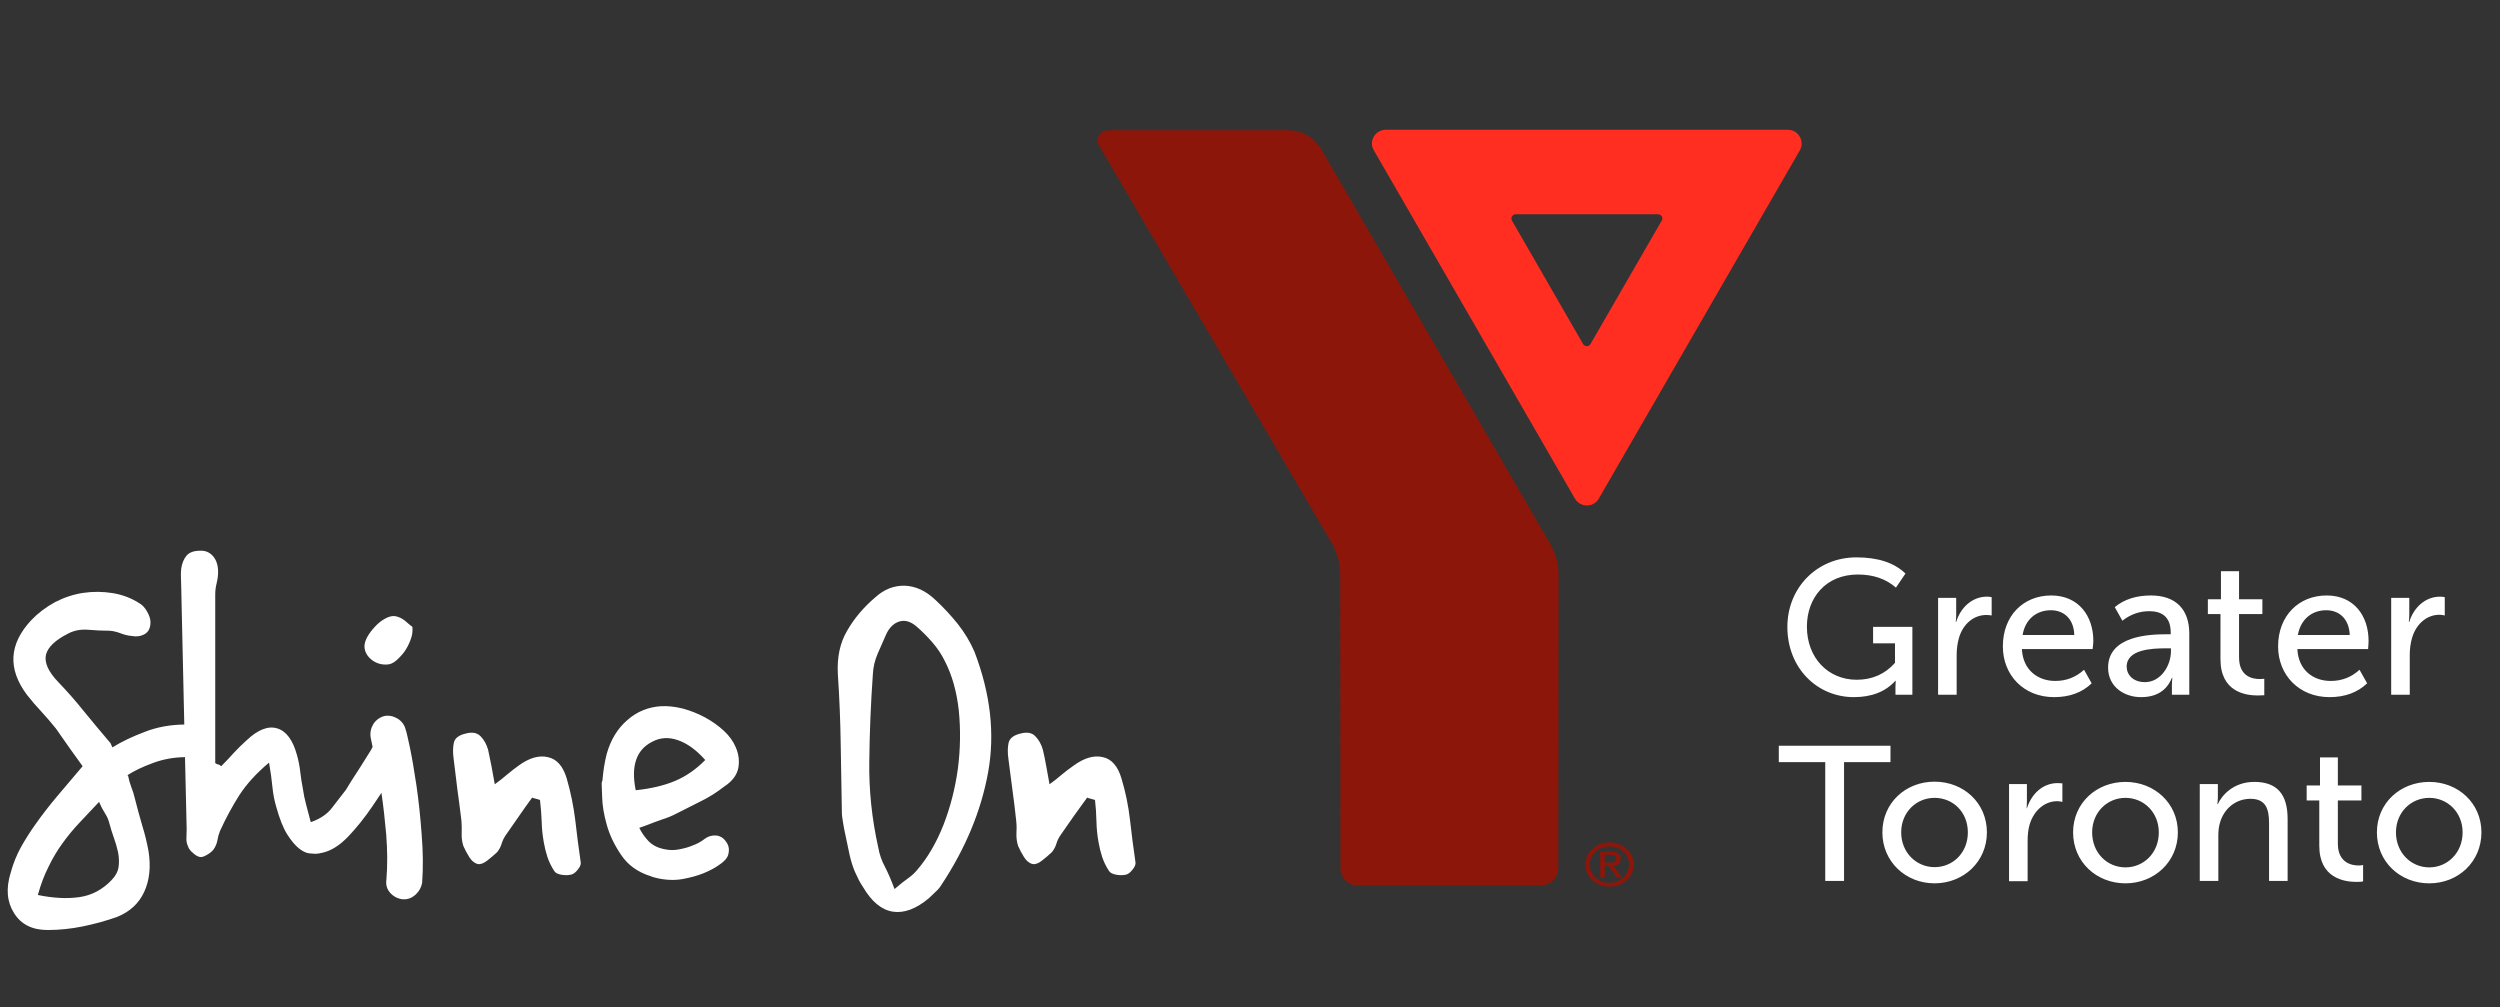
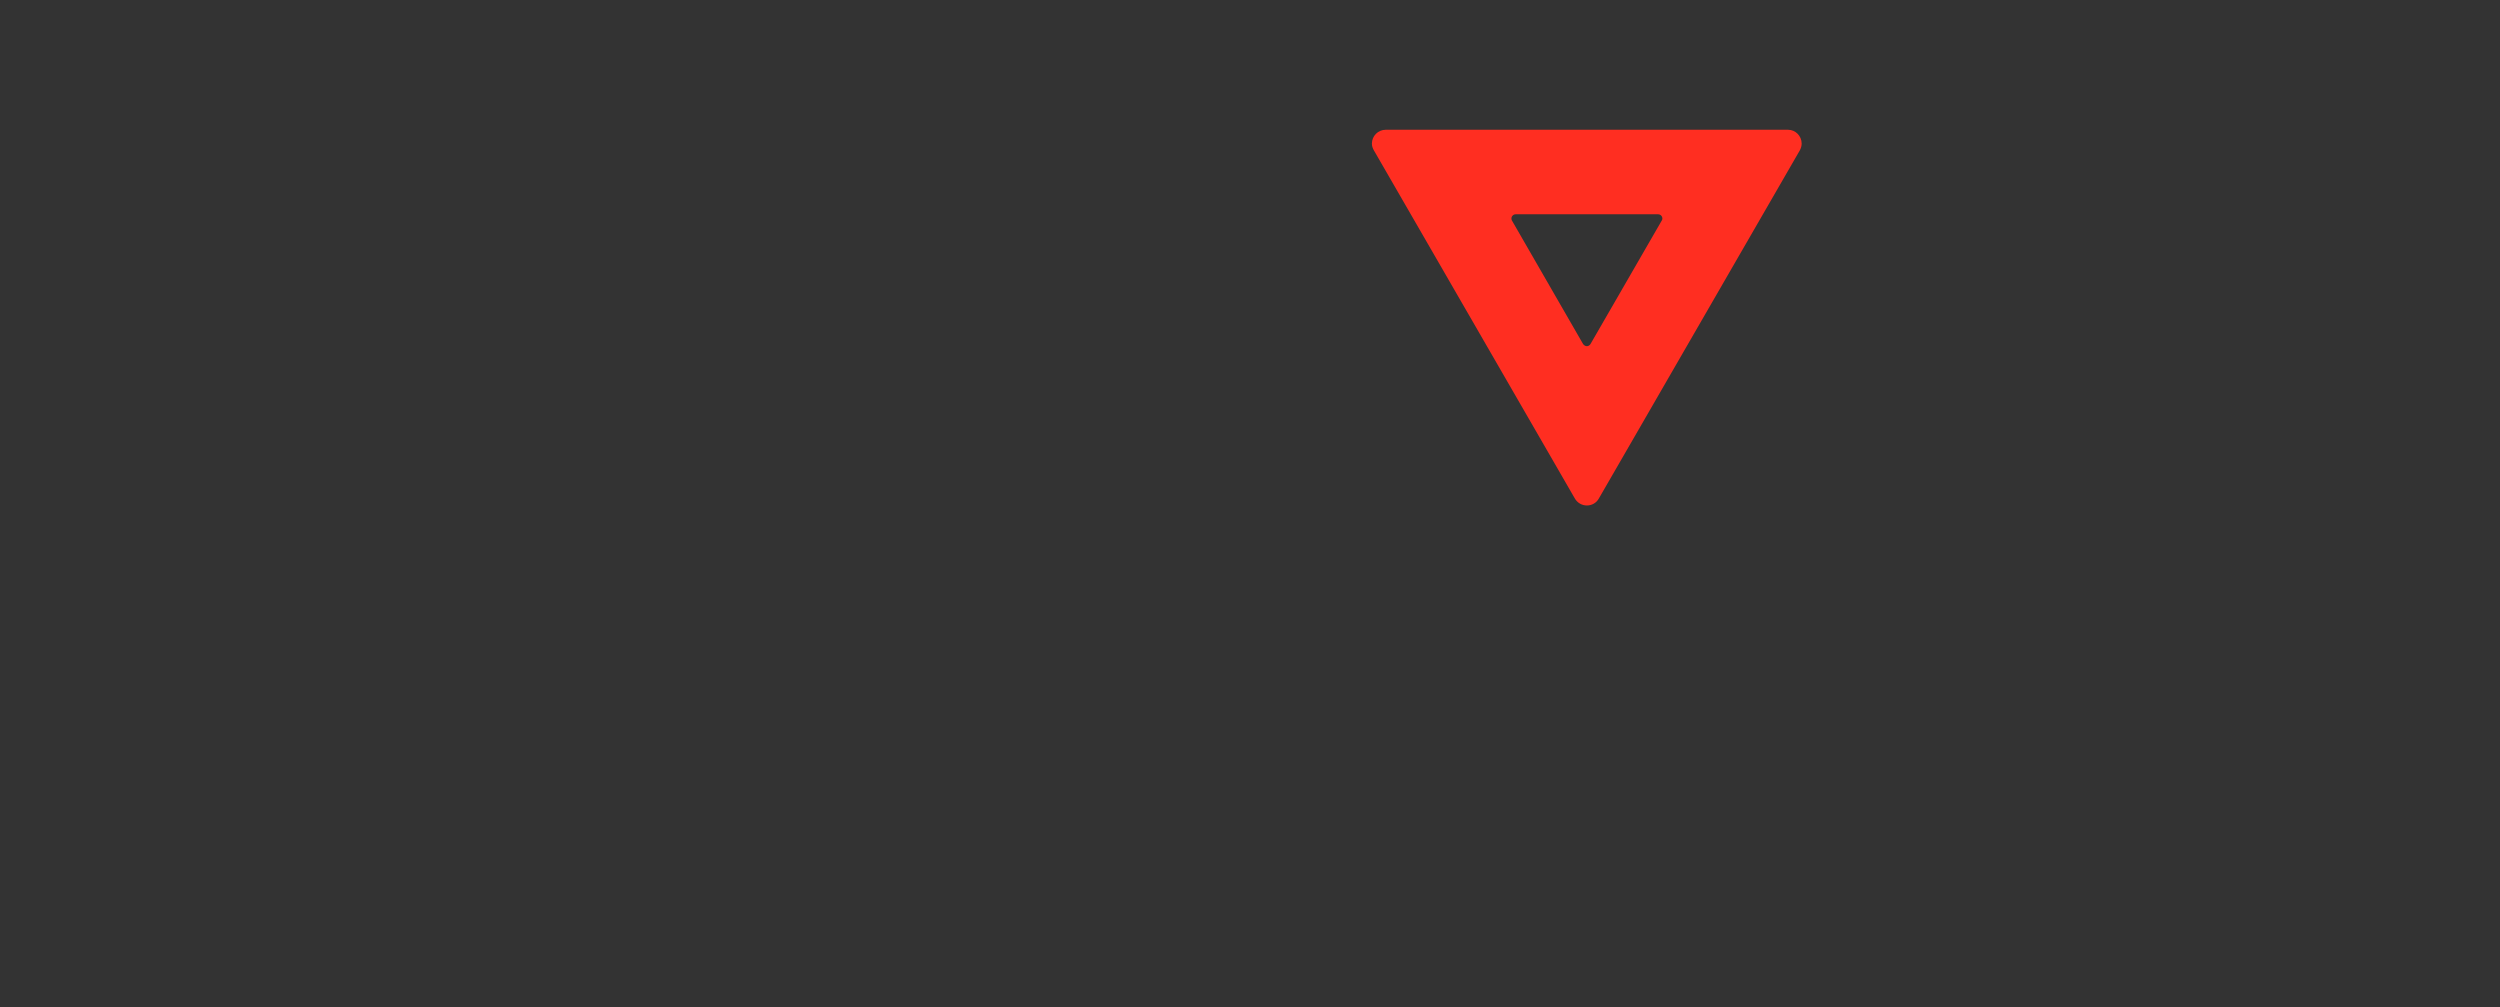
<svg xmlns="http://www.w3.org/2000/svg" version="1.2" viewBox="0 0 1050 423" width="1050" height="423">
  <rect x="0" y="0" width="1050" height="423" fill="#333333" stroke="none" />
  <title>ShineOn Horiz_redYGT_blacktype_CMYK-ai</title>
  <style>
		.s0 { fill: #fff }
		.s1 { fill: #8d160a }
		.s2 { fill: #ff2e21 }
	</style>
  <g id="Layer 1">
    <g id="&lt;Group&gt;">
      <g id="&lt;Group&gt;">
-         <path id="&lt;Compound Path&gt;" fill-rule="evenodd" class="s0" d="m456.6 335q-2.8 3.8-5.5 7.6q-2.7 3.8-5.5 7.9q-1.3 1.8-1.9 3.8q-0.6 2-1.9 3.6q-1.8 1.7-4.1 3.5q-2.2 1.8-4 1.5q-2.1-0.5-3.6-2.9q-1.5-2.4-2.5-4.7q-0.8-2.5-0.7-5.2q0.2-2.7-0.1-5.4q-0.7-6.7-1.6-13.1q-0.9-6.5-1.7-13.1q-0.5-3.6 0.1-6.5q0.7-2.9 5-3.9q4.1-1.1 6.2 1.1q2.2 2.2 3.2 5.7q0.8 3.3 1.4 6.8q0.6 3.4 1.4 7.7q2.8-2 5.2-4.1q2.4-2 5-3.8q6.6-4.8 12.2-3.5q5.5 1.2 7.8 8.9q2.6 8.6 3.6 17.5q1 8.9 2.3 17.8q0.2 1.3-1.2 3q-1.4 1.8-2.6 2.1q-1.8 0.5-4.2 0.1q-2.4-0.4-3.2-1.7q-1.8-2.8-2.8-5.8q-1-3.1-1.5-6.1q-0.8-4.3-0.9-8.9q-0.1-4.6-0.6-8.9q-0.8-0.2-1.7-0.5q-0.9-0.2-1.6-0.5zm-47.3-61.2q10.1 26.4 5.7 50.6q-4.4 24.3-19.7 47.4q-1 1.6-2.4 2.8q-1.4 1.3-2.7 2.6q-8.1 6.8-15.2 5.7q-7.1-1.1-12.5-10.3q-1-1.5-1.8-3q-0.7-1.6-1.7-3.6q-1.3-3.1-2.2-7.1q-0.9-4.1-1.6-7.6q-0.8-3.6-1.2-6.3q-0.4-2.6-0.4-3.1q-0.2-14.5-0.5-29.1q-0.2-14.6-1.2-29.6q-0.6-10.7 3.9-18.3q4.4-7.7 11.8-14q5.6-5.1 12.5-4.9q6.8 0.3 12.7 5.9q5 4.6 9.5 10.2q4.4 5.6 7 11.7zm-24.2 91.7q6.6-7.6 11.1-18.9q4.4-11.3 6.1-23.7q1.6-12.3 0.4-24.4q-1.3-12-5.9-20.9q-2-4.1-5.2-7.8q-3.2-3.7-6.7-6.7q-3.6-3.1-7.1-2.1q-3.6 1.1-5.6 5.4q-1.8 4-3.6 8.2q-1.8 4.2-2 8.6q-1.3 18.3-1.5 36.4q-0.3 18.2 3.8 36.5q0.7 4.1 2.8 8q2 3.9 4 9.3q3.6-3.1 5.8-4.6q2.1-1.5 3.6-3.3zm-80.3-12.2q1.6 2 1.3 4.4q-0.2 2.5-2.3 4.2q-0.2 0.3-2.4 1.8q-2.2 1.5-6 3.1q-3.8 1.5-8.7 2.4q-5 0.9-10.8-0.4q-2.1-0.5-2.6-0.8q-8.1-2.5-12.4-8.9q-4.3-6.3-6.1-12.8q-1.8-6.5-1.9-11.6q-0.2-5-0.2-5.6q0-0.7 0.3-1.2v0.2q0.5-6.3 1.8-11.4q2.5-8.9 8.6-14.2q6.1-5.4 14.3-5.9q4.3-0.2 9.1 1q4.8 1.3 9.3 3.7q4.4 2.4 7.9 5.6q3.4 3.2 4.9 6.7q2 4.4 1.2 8.9q-0.9 4.6-6 7.9q-4.6 3.6-9.7 6.1q-5.1 2.6-10.1 5.1q-2.8 1.5-6 2.5q-3.2 1.1-6.2 2.3l-3.6 1.3q1.5 3.1 3.9 5.6q2.5 2.5 6.3 3.3q3.5 0.8 6.7 0.1q3.2-0.6 5.5-1.6q2.8-1 5.1-2.8q2-1.5 4.5-1.4q2.6 0.1 4.3 2.4zm-31-41.7q-9.9 5.1-6.8 20.3q9.6-1 16.5-3.9q6.9-2.9 12.7-8.8q-5.6-6.3-11.4-8.3q-5.9-2.1-11 0.7zm-50.3 23.4q-2.8 3.8-5.4 7.6q-2.7 3.8-5.5 7.9q-1.3 1.8-1.9 3.8q-0.6 2-1.9 3.6q-1.8 1.7-4.1 3.5q-2.3 1.8-4 1.5q-2.1-0.5-3.6-2.9q-1.5-2.4-2.5-4.7q-0.8-2.5-0.7-5.2q0.1-2.7-0.1-5.4q-0.8-6.7-1.7-13.1q-0.8-6.5-1.6-13.1q-0.5-3.6 0.1-6.5q0.6-2.9 5-3.9q4-1.1 6.2 1.1q2.2 2.2 3.2 5.7q0.7 3.3 1.4 6.8q0.6 3.4 1.4 7.7q2.8-2 5.2-4.1q2.4-2 4.9-3.8q6.6-4.8 12.2-3.5q5.6 1.2 7.9 8.9q2.5 8.6 3.6 17.5q1 8.9 2.3 17.8q0.2 1.3-1.2 3q-1.4 1.8-2.7 2.1q-1.7 0.5-4.2 0.1q-2.4-0.4-3.1-1.7q-1.8-2.8-2.8-5.8q-1-3.1-1.5-6.1q-0.8-4.3-0.9-8.9q-0.2-4.6-0.7-8.9q-0.7-0.2-1.6-0.5q-0.9-0.2-1.7-0.5zm-53.8 42.7h-0.8q-3.1-0.5-5.1-2.8q-2-2.3-1.5-5.6q0.7-8.6-0.1-18.9q-0.8-9.2-2-17.4q-1.9 2.8-3.9 5.8q-4.7 6.9-10 12.5q-5.4 5.6-10.7 6.8q-2 0.5-3.1 0.5q-0.7 0-2.7-0.2q-2.1-0.3-4.4-2.2q-2.3-1.9-4.8-5.8q-2.5-4-4.6-11.6q-1.2-4.1-1.6-8.4q-0.4-4.3-1.4-10.1q-7.9 6.6-12.5 13.7q-4.5 7.1-8.1 15q-0.8 2-1.1 4q-0.4 2.1-1.7 3.9q-1 1.2-2.8 2.2q-1.8 1.1-3 0.8q-1.3-0.3-2.8-1.7q-1.6-1.3-2.1-2.9q-0.7-1.5-0.6-3.3q0.1-1.8 0.1-3.8l-0.7-30.2q-7.1 0.1-13.3 2.4q-6.6 2.4-10.9 5.2l0.3 0.2q0.5 2.6 1.4 4.9q0.9 2.3 1.4 4.5q1.5 5.9 3.1 11.4q1.7 5.4 2.7 11q1.5 9.7-1.8 16.9q-3.3 7.3-11.4 10.6q-7.1 2.5-14.5 4q-7.4 1.5-14.7 1.5q-9.7 0-14.1-7.1q-4.5-7.1-1.4-17q1.5-5.6 4.3-10.7q2.8-5 6.1-9.6q4.3-6.1 9.3-12q4.9-5.8 10.5-12.4q-2.8-3.8-5.6-7.8q-2.8-3.9-5.6-8q-2.8-3.5-6.1-7.1q-3.3-3.5-6.1-7.1q-12.2-16.3 1.8-31.3q4.3-4.5 10-7.6q5.8-3 11.9-3.9q6.1-0.9 12.3 0.1q6.2 1 11.3 4.3q1.8 1 3.2 3.5q1.4 2.4 1.4 4.4q0 3.6-2.4 5q-2.5 1.4-5.5 0.8q-2.3-0.2-4.6-1.1q-2.3-0.9-4.6-1.1q-4.3 0-9-0.4q-4.7-0.4-8.5 1.6q-8.1 4.1-9.3 8.9q-1.1 4.9 5.2 11.5q5.6 5.8 10.8 12.3q5.3 6.5 11.1 13.3l0.8 1.8q5.8-3.6 13.8-6.6q7.5-2.9 16.4-3l-1.3-58.3q0-1.7-0.1-3.5q-0.1-1.8 0.1-3.6q0.5-3.5 2.3-5.6q1.8-2 5.6-2q3.3-0.2 5.5 2.3q2.1 2.5 2.1 6.6q0 2.3-0.6 4.7q-0.6 2.4-0.6 4.7v70.9q0.7 0.5 1.4 0.6q0.6 0.2 1.1 0.7q2.8-2.8 5.3-5.6q2.6-2.8 5.4-5.3q7.1-6.7 12.8-5q5.7 1.7 8.3 11.1q1 3.5 1.4 7.1q0.4 3.5 1.1 7.1q0.5 3.5 1.4 6.8q0.9 3.3 1.9 7.2h0.3q5.8-2.1 8.7-6q3-3.9 5.8-7.5q0.5-0.8 2.2-3.6q1.8-2.8 4-6.2q2.1-3.4 4.2-6.7q0.4-0.8 0.8-1.5q-0.4-1.9-0.8-3.9q-0.5-3 1.1-5.7q1.7-2.6 4.7-3.4q2.8-0.5 5.5 1.1q2.7 1.7 3.4 4.7q0.3 0.5 1.7 7.1q1.4 6.7 2.8 16.2q1.4 9.5 2.2 20.6q0.9 11 0.2 20.4q-0.5 2.8-2.7 4.9q-2.2 2-4.9 2zm3.5-114.4q0.3 2.8-0.8 5.5q-1 2.7-2.6 5q-1.7 2.2-3.6 3.8q-1.9 1.5-3.7 1.5q-3.5 0.2-6.3-1.9q-2.8-2.2-3.1-5.2q-0.2-1.8 1-4.2q1.3-2.4 3.4-4.6q2-2.2 4.3-3.4q2.3-1.3 4.3-1q2.3 0.5 4.1 2q1.7 1.5 3 2.5zm-126.3 106.3q2.5-2.6 2.9-5.5q0.4-2.9-0.2-6.1q-0.7-3.2-1.8-6.2q-1.1-3.1-1.9-6.1q-0.5-2.1-1.8-4.1q-1.3-2-2.5-4.8q-4.1 4.3-8 8.5q-4 4.2-7.3 8.8q-3.3 4.5-5.9 9.9q-2.7 5.3-4.5 11.9q9.7 2 17.4 0.9q7.8-1.1 13.6-7.2z" />
-         <path id="&lt;Compound Path&gt;" fill-rule="evenodd" class="s0" d="m1020.3 328.4c12.1 0 21.9 8.9 21.9 21.2c0 12.4-9.8 21.4-21.9 21.4c-12.2 0-22-9-22-21.4c0-12.3 9.8-21.2 22-21.2zm0 35.9c7.7 0 14-6.2 14-14.7c0-8.4-6.3-14.5-14-14.5c-7.7 0-14 6.1-14 14.5c0 8.5 6.3 14.7 14 14.7zm-46.2-28.1h-5.3v-6.3h5.6v-11.8h7.5v11.8h9.9v6.3h-9.9v18.1c0 8.1 5.8 9.2 8.7 9.2q1.2 0 1.9-0.2v6.9q-1.1 0.2-2.7 0.2c-5.3 0-15.7-1.6-15.7-15.2zm-50.2-6.9h7.6v5.4q0 1.6-0.2 3h0.2c1.6-3.5 6.4-9.3 15.3-9.3c9.6 0 14 5.2 14 15.6v26h-7.8v-24.3c0-5.7-1.2-10.2-7.8-10.2c-6.2 0-11.1 4.1-12.8 10c-0.5 1.6-0.7 3.5-0.7 5.5v19h-7.8zm-31.2-0.9c12.1 0 22 8.9 22 21.2c0 12.4-9.9 21.4-22 21.4c-12.2 0-22-9-22-21.4c0-12.3 9.8-21.2 22-21.2zm0 35.9c7.7 0 14-6.1 14-14.7c0-8.4-6.3-14.5-14-14.5c-7.7 0-14 6.1-14 14.5c0 8.6 6.3 14.7 14 14.7zm-48.9-35h7.5v7.1q0 1.7-0.1 3.1h0.1c1.9-6 6.6-10.6 12.9-10.6q1 0 2 0.1v7.8q-1-0.3-2.2-0.3c-5 0-9.6 3.6-11.5 9.6c-0.7 2.3-0.9 4.8-0.9 7.3v16.7h-7.8zm-31.3-1c12.2 0 22 8.9 22 21.3c0 12.3-9.8 21.4-22 21.4c-12.1 0-21.9-9.1-21.9-21.4c0-12.4 9.8-21.3 21.9-21.3zm0 35.9c7.8 0 14-6.1 14-14.6c0-8.5-6.2-14.5-14-14.5c-7.6 0-14 6-14 14.5c0 8.5 6.4 14.6 14 14.6zm-45.9-44.1h-19.5v-6.9h46.9v6.9h-19.5v49.9h-7.9z" />
-         <path id="&lt;Compound Path&gt;" fill-rule="evenodd" class="s0" d="m1004.3 251.1h7.6v7.1q0 1.7-0.2 3h0.2c1.8-5.9 6.6-10.6 12.9-10.6q1 0 2 0.2v7.7q-1.1-0.3-2.3-0.3c-5 0-9.6 3.6-11.4 9.6c-0.7 2.4-1 4.8-1 7.3v16.7h-7.8zm-27.1-1c11.5 0 17.6 8.6 17.6 19.1q0 1.1-0.2 3.4h-29.7c0.4 8.9 6.7 13.4 14 13.4q7 0 12.1-4.7l3.2 5.7q-6.1 5.8-15.8 5.8c-12.8 0-21.6-9.3-21.6-21.3c0-13 8.8-21.4 20.4-21.4zm9.7 16.6c-0.3-7-4.6-10.4-9.9-10.4c-5.9 0-10.7 3.7-11.9 10.4zm-54.3-8.8h-5.3v-6.2h5.5v-11.8h7.6v11.8h9.8v6.2h-9.8v18.2c0 8.1 5.7 9.1 8.7 9.1q1.1 0 1.9-0.1v6.9q-1.2 0.1-2.8 0.1c-5.2 0-15.6-1.6-15.6-15.2zm-22.7 8.5h1.8v-0.7c0-6.7-3.8-9-9-9q-6.2 0-11.3 4l-3.2-5.7q5.9-4.9 15.2-4.9c10.3 0 16.1 5.7 16.1 16v25.7h-7.3v-3.8q0-1.9 0.2-3.3h-0.2q-3.3 8.1-13 8.1c-7 0-13.8-4.3-13.8-12.4c0-13.5 17.7-14 24.5-14zm-9 20.1c6.6 0 10.9-6.9 10.9-13v-1.2h-2.1c-5.8 0-16.5 0.4-16.5 7.7c0 3.3 2.6 6.5 7.7 6.5zm-39.4-36.4c11.5 0 17.7 8.6 17.7 19.1q0 1-0.3 3.4h-29.7c0.4 8.9 6.8 13.4 14 13.4q7 0 12.1-4.7l3.2 5.7q-6 5.8-15.8 5.8c-12.8 0-21.5-9.3-21.5-21.3c0-13 8.7-21.4 20.3-21.4zm9.7 16.6c-0.2-7-4.6-10.4-9.8-10.4c-6 0-10.8 3.7-11.9 10.4zm-57.2-15.6h7.6v7.1q0 1.7-0.2 3h0.2c1.8-5.9 6.6-10.6 12.9-10.6q1 0 2 0.2v7.7q-1.1-0.2-2.3-0.2c-5 0-9.6 3.5-11.4 9.5c-0.7 2.4-1 4.9-1 7.4v16.6h-7.8zm-34.3-17q13.6 0 20.6 6.8l-4 5.9q-6.3-5.5-16-5.5c-13.4 0-21.4 9.7-21.4 21.9c0 13.2 9 22.3 20.9 22.3q9.8 0 16.1-7.1v-8.2h-9.2v-6.9h16.5v28.5h-7.1v-3.5q0-1.2 0.1-2.4h-0.1q-6.2 6.9-17.5 6.9c-15.3 0-27.9-12.1-27.9-29.5c0-16.4 12.4-29.2 29-29.2z" />
-       </g>
+         </g>
      <g id="&lt;Group&gt;">
        <g id="&lt;Group&gt;">
          <g id="&lt;Group&gt;">
            <g id="&lt;Group&gt;">
              <g id="&lt;Group&gt;">
-                 <path id="&lt;Compound Path&gt;" fill-rule="evenodd" class="s1" d="m676 353.8c5.6 0 10.2 4.2 10.2 9.3c0 5.2-4.6 9.3-10.2 9.3c-5.6 0-10.2-4.1-10.2-9.3c0-5.1 4.6-9.3 10.2-9.3zm0 17c4.6 0 8.2-3.3 8.2-7.7c0-4.4-3.6-7.6-8.2-7.6c-4.7 0-8.3 3.2-8.3 7.6c0 4.4 3.6 7.7 8.3 7.7zm-3.9-13.1h4.6c2.7 0 4 0.9 4 3c0 1.8-1.2 3-3 3l3.4 4.9h-2.1l-3.3-4.9h-1.7v4.9h-1.9zm1.9 4.6h2.3c1.5 0 2.5-0.2 2.5-1.7c0-1.2-1-1.6-2.5-1.6h-2.3z" />
-                 <path id="&lt;Path&gt;" class="s1" d="m654.6 240.9l-0.1 123.7c0 3.9-3.1 7.2-7.1 7.2q-77.3 0-77.3 0c-4 0-7.1-3.1-7.1-7.1q0 0-0.1-123.1c0-5.3-1.5-10.3-4.1-14.4l-97.1-165.9c-0.4-0.6-0.7-1.4-0.7-2.2c0-2.4 2-4.4 4.4-4.4q0 0 75.8 0c5 0 10.8 2.5 14.1 8.6l94.6 163.1c2.7 4.2 4.7 9.1 4.7 14.5z" />
                <path id="&lt;Compound Path&gt;" fill-rule="evenodd" class="s2" d="m755.9 63.2l-84.4 146.2c-1 1.8-2.9 2.9-5 2.9c-2.2 0-4.1-1.2-5.1-3l-84.4-146.2c-0.5-0.9-0.8-1.8-0.8-2.8c0-3.2 2.6-5.8 5.8-5.8c0 0 168.9 0 169 0c3.1 0 5.7 2.6 5.7 5.8c0 1-0.3 2-0.8 2.9zm-57.7 28.6c0-1-0.8-1.8-1.8-1.8q0 0 0 0h-59.8q0 0 0 0c-1 0-1.8 0.8-1.8 1.8q0 0.4 0.2 0.8l29.9 51.9c0.4 0.5 0.9 0.9 1.6 0.9c0.6 0 1.2-0.4 1.5-0.9l29.9-51.8q0.3-0.4 0.3-0.9z" />
              </g>
            </g>
          </g>
        </g>
      </g>
    </g>
  </g>
</svg>